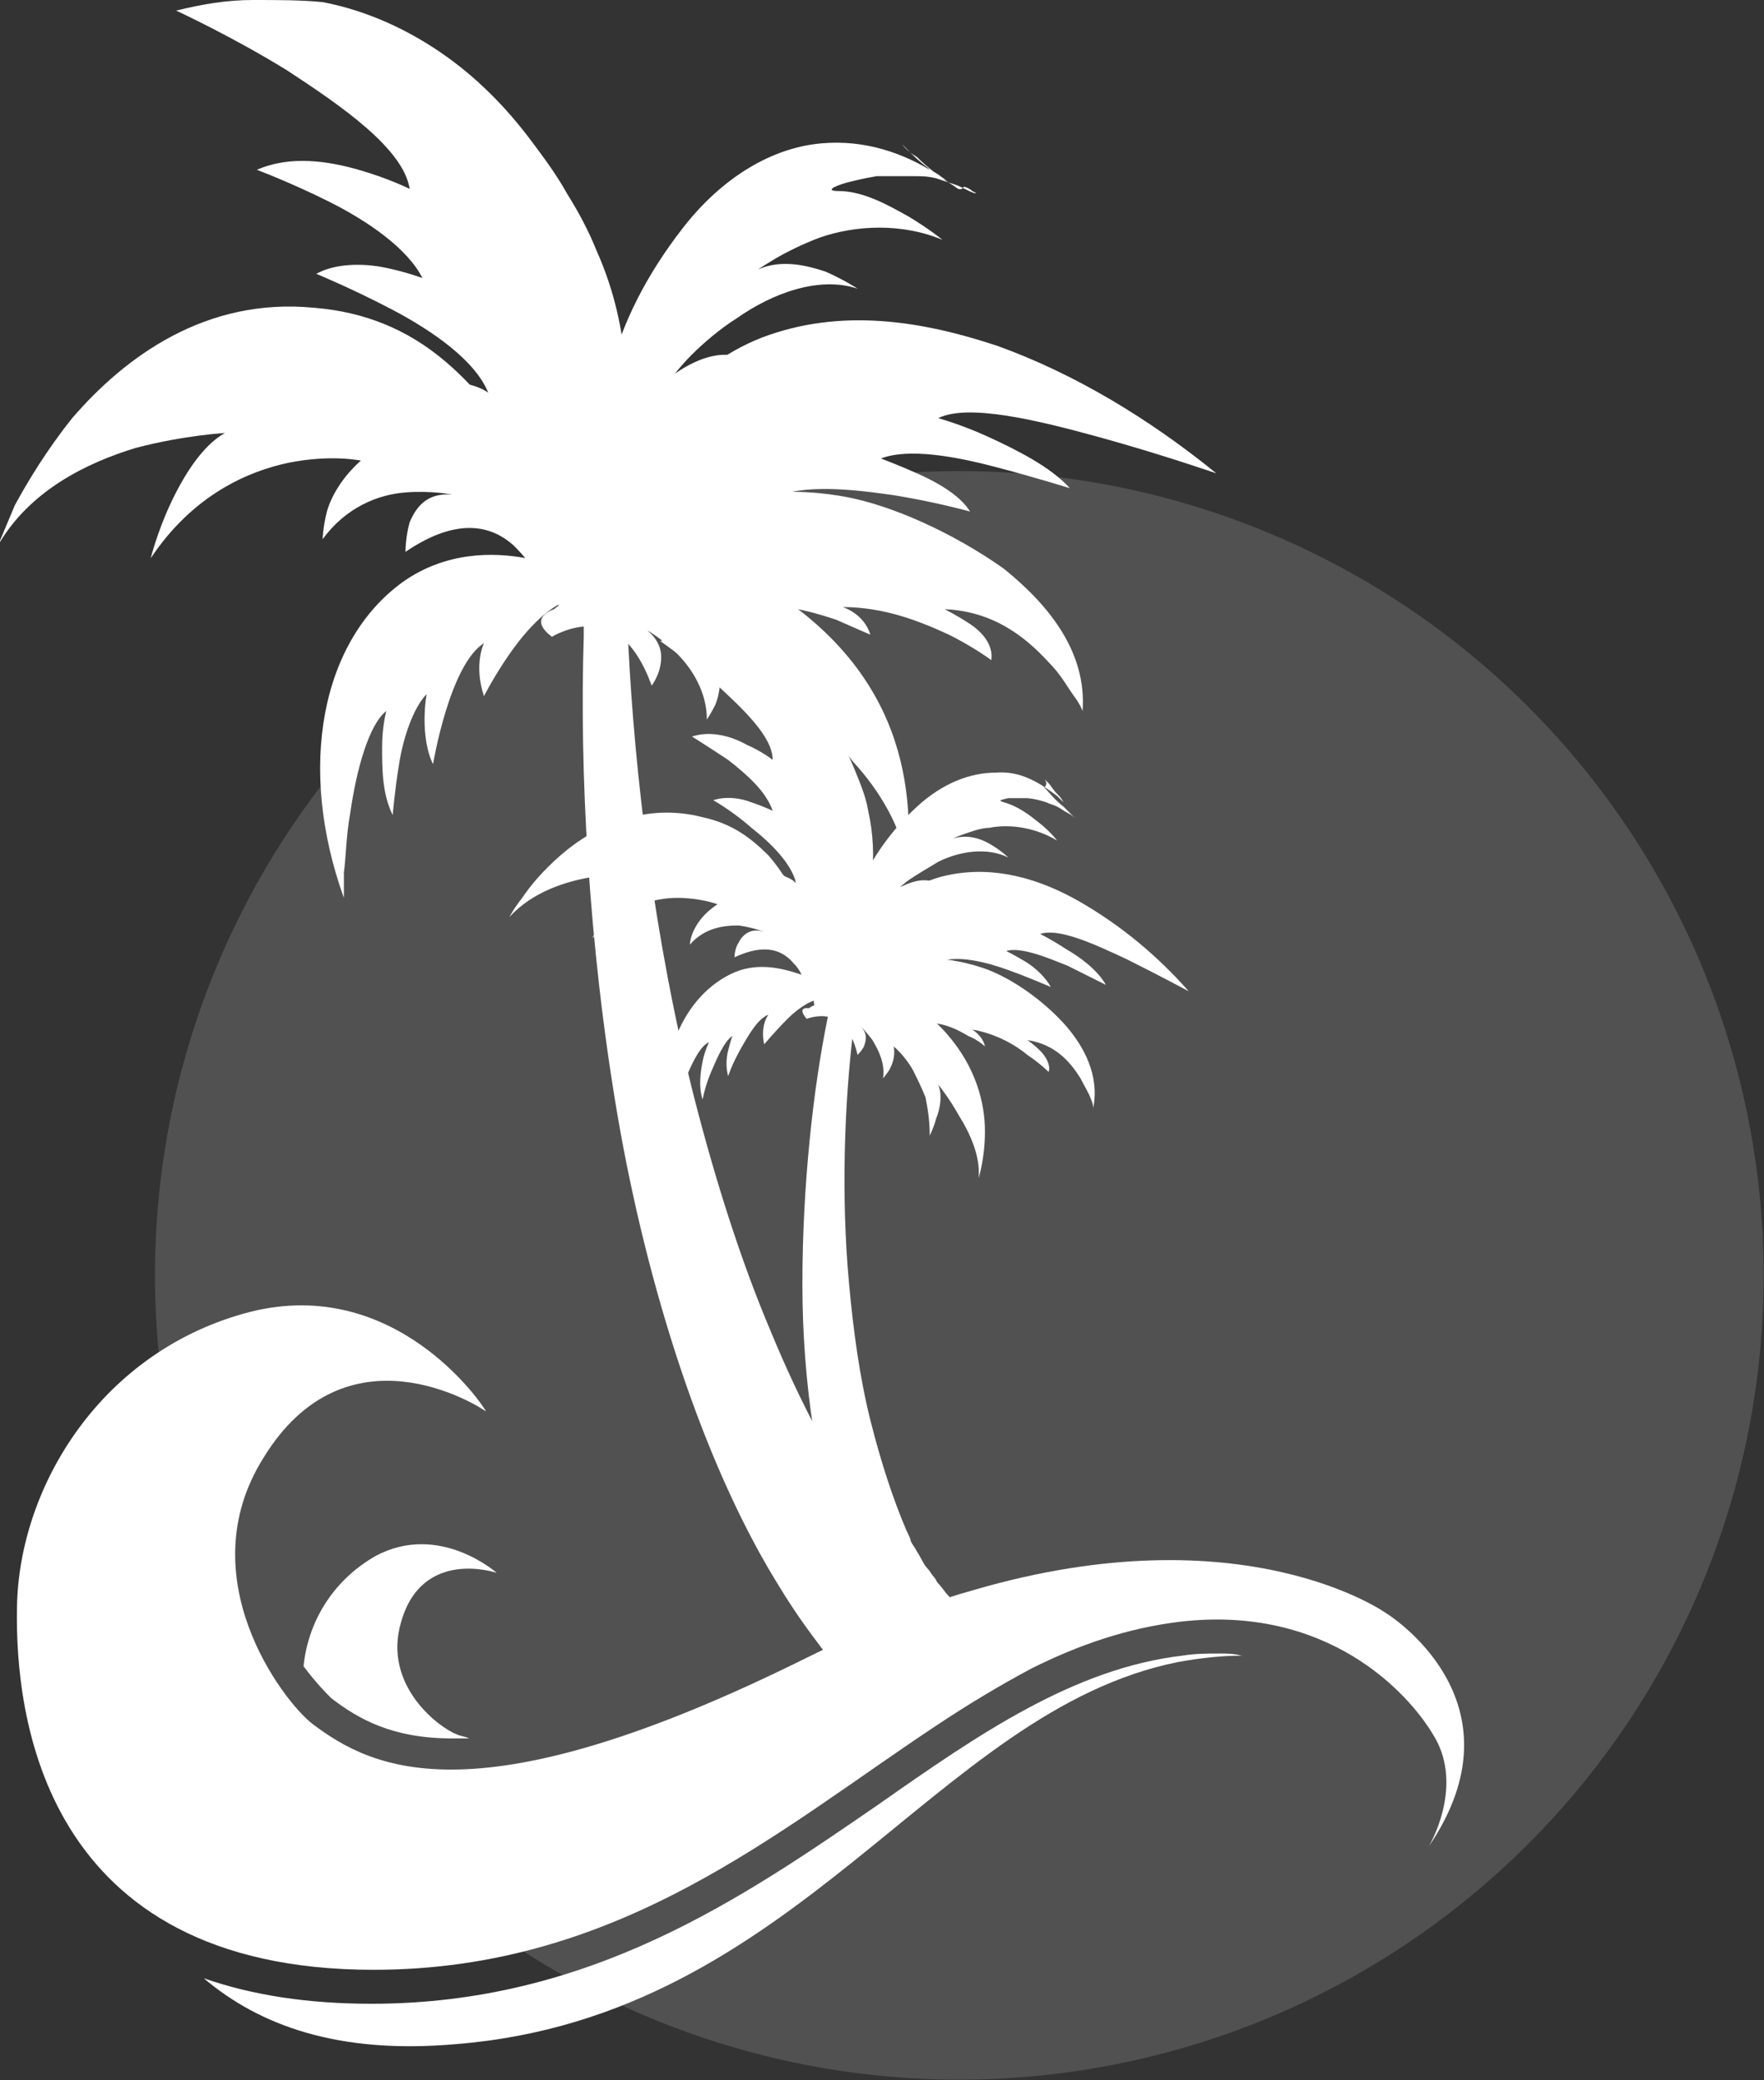
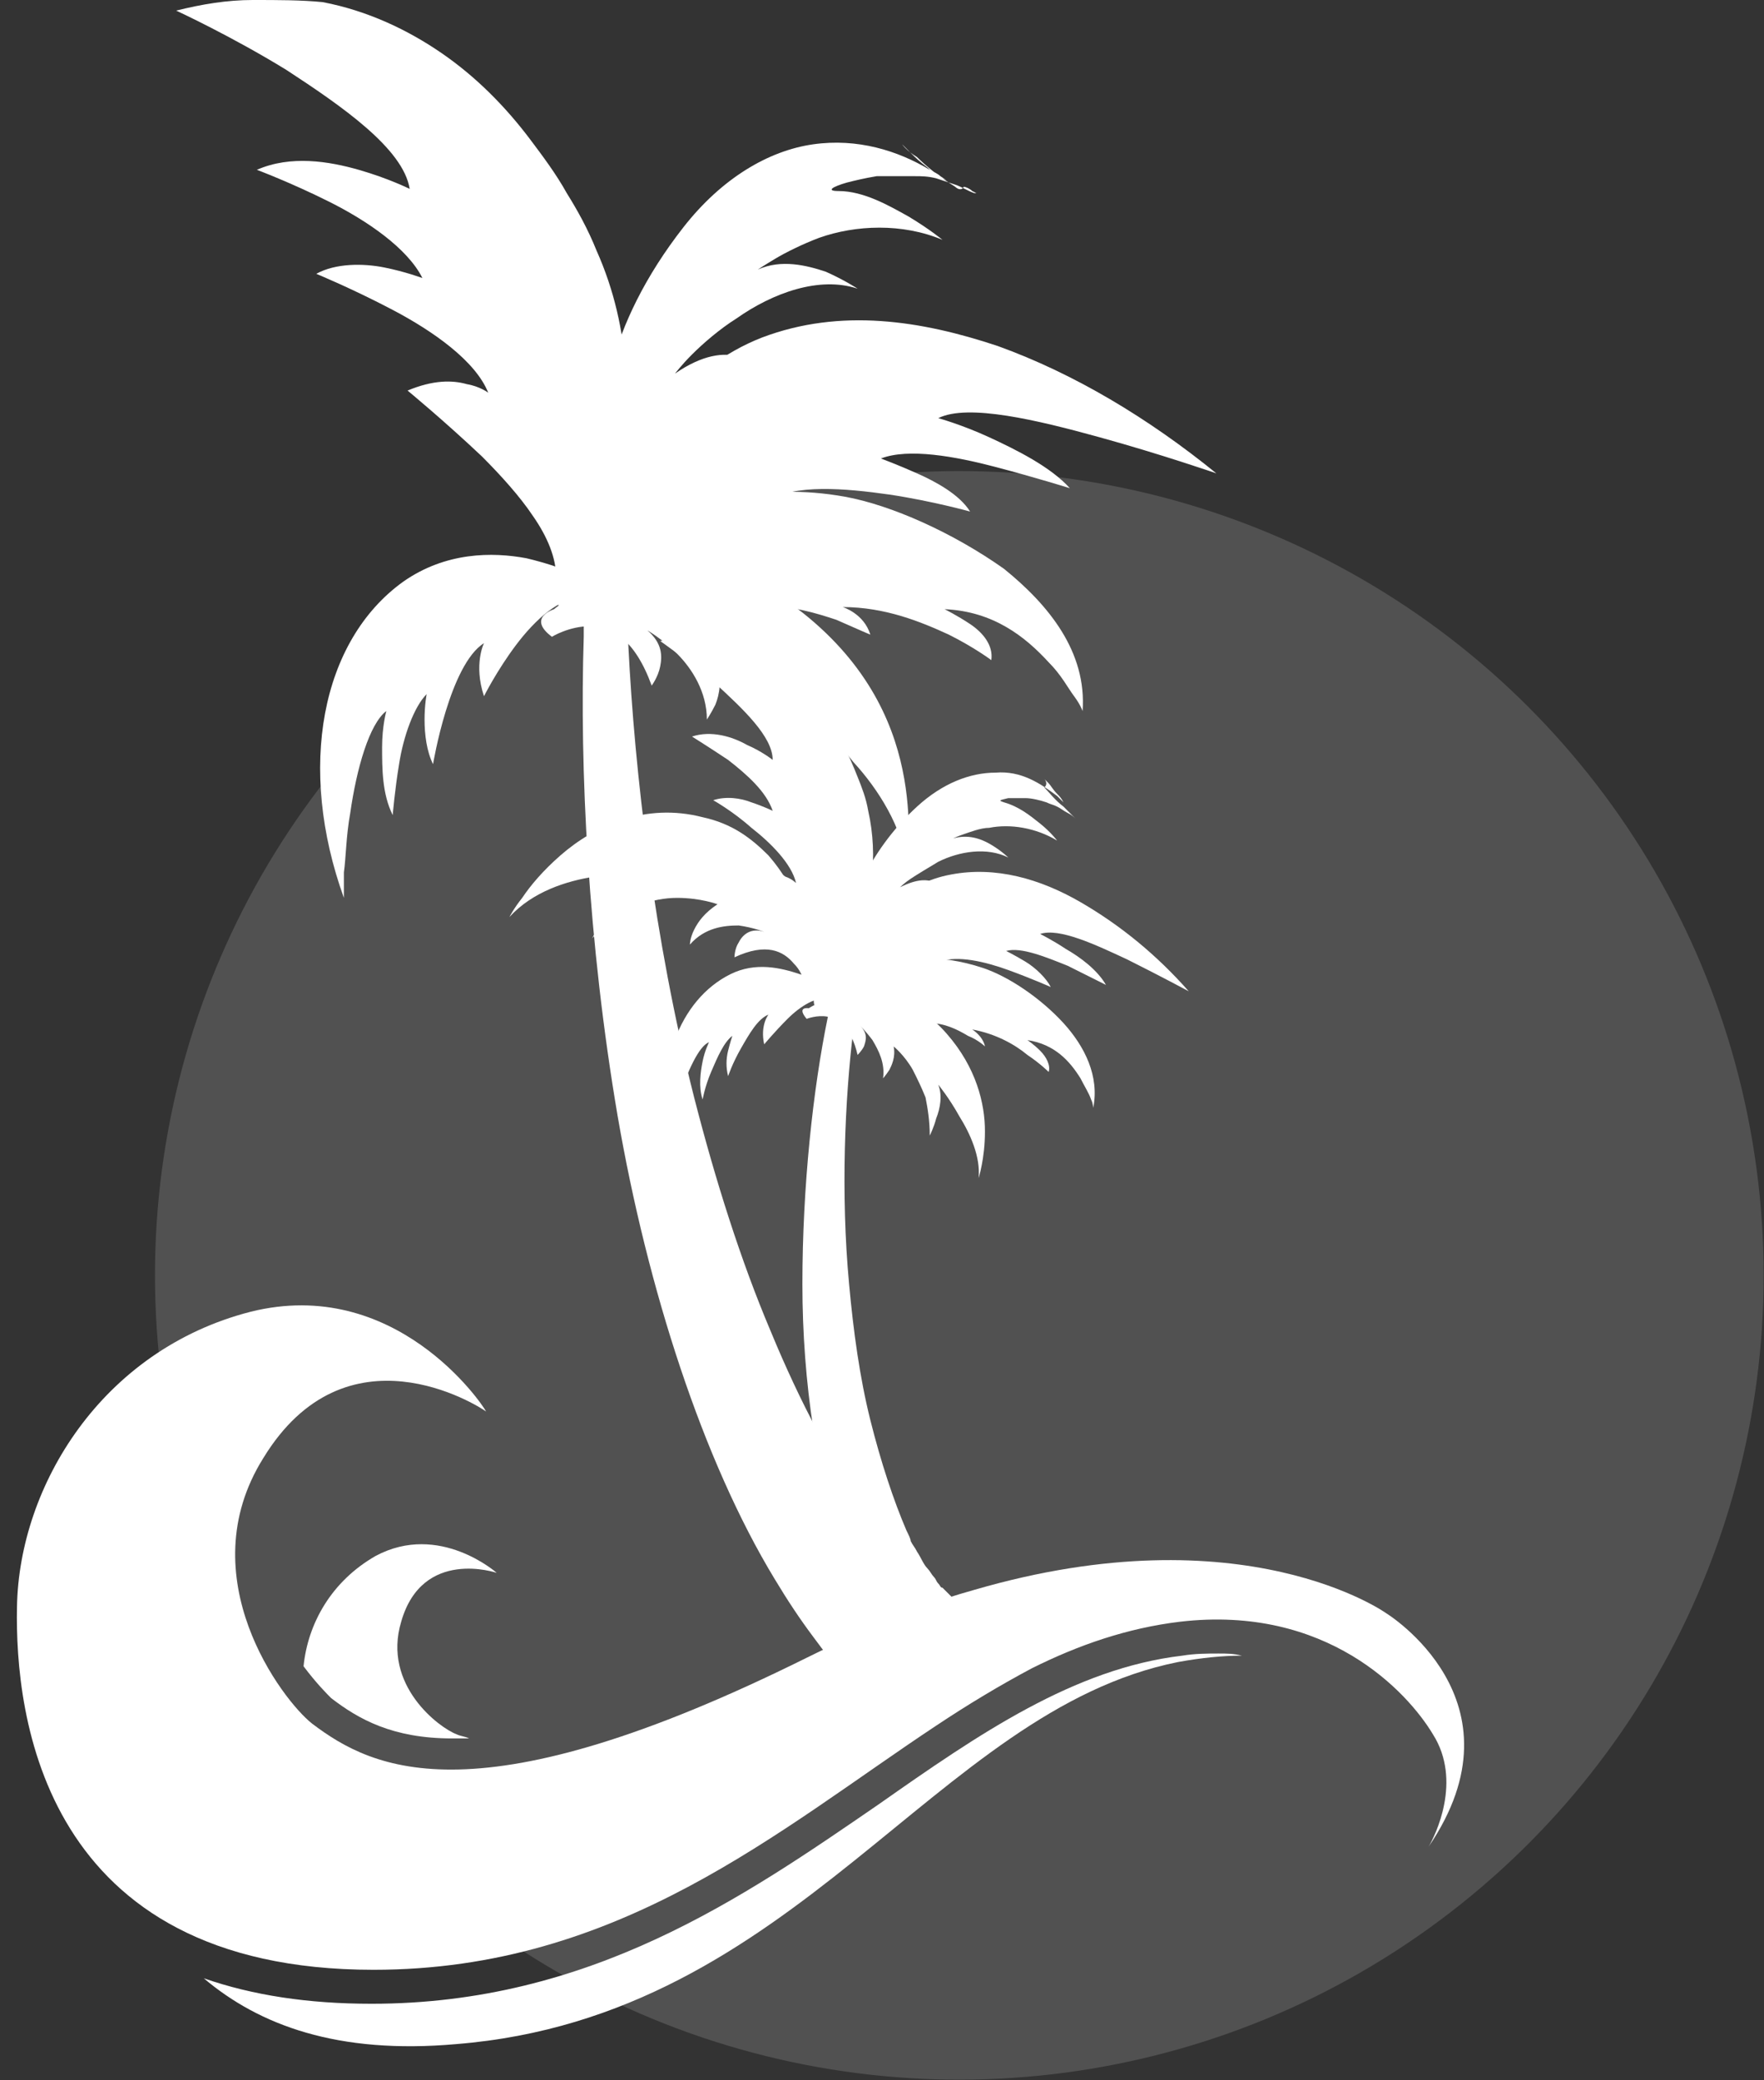
<svg xmlns="http://www.w3.org/2000/svg" version="1.1" id="Layer_1" x="0px" y="0px" width="83.1px" height="98px" viewBox="0 0 83.1 98" style="enable-background:new 0 0 83.1 98;" xml:space="preserve">
  <rect x="0" y="0" width="83.1" height="98" fill="#333333" stroke="none" />
  <style type="text/css">
	.st0{opacity:0.15;fill:#FFFFFF;}
	.st1{fill:#FFFFFF;}
</style>
  <ellipse transform="matrix(0.993 -0.116 0.116 0.993 -6.663 5.648)" class="st0" cx="45.2" cy="60.1" rx="37.9" ry="37.9" />
  <g>
    <g>
      <g>
        <path class="st1" d="M26,30c0,0,0.8-0.5,1.8-0.5c1,0,2.1,0.6,2.9,2.8c0,0,0.3-0.4,0.4-0.9c0.1-0.5,0.1-1.1-0.6-1.7     c0,0,0.7,0.4,1.4,1.1c0.7,0.7,1.4,1.8,1.4,3.1c0,0,0.2-0.3,0.4-0.7c0.2-0.5,0.3-1.1,0.1-2c0,0,1,0.6,2,1.7c0.5,0.6,1,1.3,1.4,2.1     c0.4,0.9,0.7,1.9,0.8,3c0,0,0.2-0.7,0.3-1.6c0.1-0.9,0.2-2-0.3-2.8c0,0,1.1,0.9,2.2,2.3c1.2,1.3,2.3,3.1,2.5,4.8     c0,0,0.3-1.7-0.1-4c-0.4-2.3-1.5-5.1-4.5-7.6c-3-2.5-5.9-2.7-8.2-2.2c-2.3,0.5-3.8,1.8-3.8,1.8S24.8,29.1,26,30z" />
-         <path class="st1" d="M25.6,27.8c0,0-0.1-0.3-0.3-0.7c-0.2-0.4-0.6-0.9-1.1-1.4c-1-0.9-2.6-1.4-5.1,0.3c0,0,0-0.7,0.2-1.4     c0.3-0.7,0.8-1.4,2-1.3c0,0-1-0.2-2.2-0.1c-1.3,0.1-2.8,0.7-3.9,2.2c0,0,0-0.5,0.2-1.3c0.2-0.7,0.7-1.6,1.6-2.4     c0,0-1.4-0.3-3.4,0.1c-1.9,0.4-4.5,1.5-6.5,4.5c0,0,0.3-1.2,0.9-2.5c0.6-1.3,1.5-2.8,2.6-3.4c0,0-1.9,0.1-4.2,0.7     c-2.3,0.7-5,2-6.5,4.6c0,0,0.3-0.7,0.8-1.9c0.6-1.1,1.5-2.6,2.7-4.1c2.5-2.9,6.3-5.7,11.4-5.2c2.5,0.2,4.4,1.1,5.9,2.3     c1.5,1.2,2.6,2.6,3.4,4c0.8,1.4,1.3,2.7,1.7,3.7c0.3,1,0.5,1.6,0.5,1.6S27.4,27.9,25.6,27.8z" />
        <path class="st1" d="M51,33.5c0,0-0.1-0.3-0.4-0.7c-0.3-0.4-0.6-1-1.2-1.6c-1.1-1.2-2.6-2.4-4.9-2.5c0,0,0.6,0.3,1.2,0.7     c0.6,0.4,1.1,1,1,1.7c0,0-0.8-0.6-2-1.2c-1.3-0.6-3-1.3-5-1.3c0,0,1,0.3,1.3,1.3c0,0-0.7-0.3-1.6-0.7c-0.9-0.3-2.2-0.7-3.3-0.6     c-2.3,0.1-7.2,0.6-7.2,0.6l-1.6-1.6c0,0,1.1-1.5,3.3-2.7c2.1-1.2,5.3-2.2,9.2-1.5c2.2,0.4,5.1,1.7,7.5,3.4     C49.4,28.5,51.2,30.7,51,33.5z" />
        <path class="st1" d="M28.1,28.7c0,0,0-2.4,1-5.3c0.5-1.4,1.3-3,2.4-4.3c1.1-1.3,2.6-2.5,4.4-3.2c3.7-1.4,7.5-0.8,11.1,0.4     c3.6,1.3,7.1,3.4,10.3,6c0,0-2.6-0.9-5.5-1.7c-2.9-0.8-6.2-1.6-7.6-0.9c0,0,1.1,0.3,2.4,0.9c1.3,0.6,2.9,1.4,3.8,2.4     c0,0-1.6-0.5-3.5-1c-1.9-0.5-4.1-0.9-5.4-0.4c0,0,0.8,0.3,1.7,0.7c0.9,0.4,2,1,2.5,1.8c0,0-1.8-0.5-3.8-0.8     c-2.1-0.3-4.5-0.5-5.7,0.3c0,0,1.8,0,3.4,1.8c0,0-2.1,0.1-4.4,0.6c-2.3,0.5-4.8,1.5-5.6,3.2c-0.7,1.7-1.1,1.6-1.3,1.1     C28.1,29.6,28.1,28.7,28.1,28.7z" />
        <path class="st1" d="M27.9,27.7c0,0,0.2-0.6,0.5-1.5c0.1-0.5,0.3-1,0.4-1.7c0.2-0.6,0.3-1.3,0.4-2.1c0.5-3,0.6-6.8-1.1-10.6     c-0.4-1-0.9-1.9-1.4-2.7c-0.5-0.9-1.1-1.7-1.7-2.5c-1.2-1.6-2.6-3-4.2-4.1c-1.6-1.1-3.5-2-5.6-2.4C14.2,0,13.1,0,11.9,0     c-1.2,0-2.4,0.2-3.6,0.5c0,0,2.6,1.2,5.2,2.8c2.6,1.7,5.5,3.7,5.8,5.6c0,0-1-0.5-2.4-0.9c-1.4-0.4-3.2-0.7-4.8,0     c0,0,1.6,0.6,3.4,1.5c1.8,0.9,3.7,2.2,4.4,3.6c0,0-0.8-0.3-1.8-0.5c-1-0.2-2.3-0.2-3.2,0.3c0,0,1.7,0.7,3.6,1.7     c1.9,1,3.9,2.4,4.5,3.9c0,0-0.4-0.3-1-0.4c-0.7-0.2-1.6-0.2-2.8,0.3c0,0,1.7,1.4,3.5,3.1c0.9,0.9,1.8,1.9,2.4,2.8     c0.7,1,1.1,2,1.1,2.9c0,1.9,0.4,2,0.8,1.6C27.5,28.6,27.9,27.7,27.9,27.7z" />
        <path class="st1" d="M27.7,27.3c0,0-1.2-0.6-2.9-1C23.2,26,21,26,19,27.4c-3.9,2.8-5,8.8-2.8,14.9c0,0,0-0.5,0-1.2     c0.1-0.7,0.1-1.7,0.3-2.8c0.3-2.1,0.9-4.2,1.7-4.8c0,0-0.2,0.7-0.2,1.7c0,1,0,2.2,0.5,3.2c0,0,0.1-1.2,0.3-2.4     c0.2-1.3,0.7-2.7,1.3-3.3c0,0-0.1,0.5-0.1,1.2c0,0.7,0.1,1.5,0.4,2.1c0,0,0.2-1.2,0.6-2.5c0.4-1.3,1-2.7,1.8-3.2c0,0-0.5,1,0,2.5     c0,0,0.6-1.2,1.5-2.4c0.9-1.2,2.1-2.3,3.1-2.2C29.6,28.4,27.7,27.3,27.7,27.3z" />
        <path class="st1" d="M42.5,6.8c0,0,0.1,0.1,0.4,0.4c0.2,0.2,0.4,0.4,0.8,0.7c0.2,0.2,0.4,0.3,0.7,0.5l0.2,0.1l-0.3-0.2     C44.2,8.2,44,8.1,43.8,8c-1.5-0.9-3.4-1.5-5.5-1.2c-2.1,0.3-4.3,1.6-6.1,3.9c-1.8,2.3-2.9,4.6-3.4,6.6c-0.3,1-0.5,2-0.6,2.8     C28.1,21,28,21.8,28,22.5c0,1.4,0.3,2.5,0.5,3.2c0.2,0.7,0.4,1.1,0.4,1.1s0.1-0.5,0.4-1.3c0.3-0.8,0.7-1.8,1.3-2.9     c0.6-1.1,1.4-2.2,2.2-3.2c0.9-0.9,2-1.7,3.1-2c0,0-0.4-0.4-1.1-0.6c-0.7-0.2-1.7-0.1-3,0.8c0,0,0.3-0.4,0.8-0.9     c0.5-0.5,1.3-1.2,2.1-1.7c1.7-1.2,3.9-2,5.7-1.4c0,0-0.6-0.4-1.5-0.8c-0.9-0.3-2.1-0.6-3.2-0.1c0,0,0.3-0.2,0.8-0.5     c0.5-0.3,1.3-0.7,2.1-1c1.7-0.6,3.9-0.7,5.8,0.1c0,0-0.6-0.5-1.6-1.1c-0.9-0.5-2.1-1.2-3.3-1.2c-0.6,0-0.3-0.2,0.4-0.4     c0.4-0.1,0.8-0.2,1.4-0.3c0.6,0,1.2,0,1.8,0c0.3,0,0.6,0,1,0.1c0.3,0.1,0.6,0.2,0.9,0.3c0.3,0.1,0.6,0.3,0.9,0.4c0,0,0.1,0,0.1,0     l-0.2-0.1c-0.1-0.1-0.3-0.2-0.4-0.2C45.3,9,45.1,8.9,45,8.8c-0.8-0.5-1.4-1-1.8-1.4C42.7,7.1,42.5,6.8,42.5,6.8z" />
        <path class="st1" d="M47.4,77.8c0,0-0.3,0.4-0.8,0.9c-1.5,0.8-3,1.7-4.5,2.7c-0.1-0.1-0.2-0.1-0.2-0.2c-0.1-0.2-0.3-0.3-0.5-0.5     c-0.9-0.8-2-2.1-3.1-3.6c-0.6-0.8-1.2-1.7-1.8-2.7c-3.4-5.6-6-13.7-7.4-21.8c-1.4-8.2-1.8-16.4-1.6-22.6c0-0.2,0-0.3,0-0.5     c0-0.4,0-0.7,0-1.1c0,0,0,0,0-0.1c0-0.1,0-0.3,0-0.4c0,0,0,0,0,0c0-0.2,0-0.4,0-0.6c0-0.1,0-0.1,0-0.2c0.1-1.8,0.2-3.3,0.3-4.5     c0.1-0.9,0.2-1.6,0.2-2.1c0.1-0.5,0.1-0.7,0.1-0.7h0l1.3,0.1l0.2,0c0,0,0,0.3,0,0.7c0,0.4,0,0.9-0.1,1.6c0,0.1,0,0.3,0,0.5     c0,0.7,0,1.5,0,2.3v0.4c0,0.5,0,1.1,0,1.6c0,0.6,0,1.3,0.1,2v0c0,0.3,0,0.6,0,0.9c0,0.2,0,0.3,0,0.5c0.3,6,1.2,13.8,3.1,21.3     c1,3.9,2.2,7.7,3.6,11c1.4,3.4,3,6.4,4.6,8.6c0.2,0.3,0.4,0.6,0.6,0.8c0.2,0.2,0.4,0.5,0.6,0.7c0.4,0.5,0.7,1,1.1,1.3     c0.2,0.2,0.4,0.4,0.6,0.6c0.2,0.2,0.3,0.3,0.5,0.5c0.4,0.3,0.7,0.6,1,0.9c0.1,0.1,0.3,0.2,0.4,0.4c0.1,0.1,0.3,0.2,0.4,0.3     c0.2,0.2,0.5,0.3,0.6,0.4C47.3,77.6,47.4,77.8,47.4,77.8z" />
      </g>
    </g>
    <g>
      <g>
        <path class="st1" d="M38,48c0,0,0.5-0.2,1-0.1c0.5,0.1,1.1,0.5,1.4,1.8c0,0,0.2-0.2,0.3-0.4c0.1-0.3,0.2-0.6-0.2-1     c0,0,0.3,0.3,0.6,0.7c0.3,0.5,0.6,1.1,0.5,1.8c0,0,0.1-0.1,0.3-0.4c0.1-0.2,0.3-0.6,0.2-1.1c0,0,0.5,0.4,0.9,1.1     c0.2,0.4,0.4,0.8,0.6,1.3c0.1,0.5,0.2,1.1,0.2,1.8c0,0,0.2-0.4,0.3-0.8c0.2-0.5,0.3-1.1,0.1-1.6c0,0,0.5,0.6,1,1.5     c0.5,0.8,1,1.9,0.9,2.9c0,0,0.3-0.9,0.3-2.2c0-1.3-0.4-3-1.8-4.6c-1.4-1.6-3-2-4.3-1.9c-1.3,0.1-2.2,0.7-2.2,0.7S37.5,47.4,38,48     z" />
        <path class="st1" d="M38,46.7c0,0,0-0.2-0.1-0.4c-0.1-0.3-0.2-0.6-0.5-0.9c-0.5-0.6-1.3-1-2.8-0.3c0,0,0-0.4,0.2-0.7     c0.2-0.4,0.6-0.7,1.2-0.5c0,0-0.5-0.2-1.2-0.3c-0.7,0-1.6,0.1-2.3,0.9c0,0,0-0.3,0.2-0.7c0.2-0.4,0.5-0.8,1.1-1.2     c0,0-0.8-0.3-1.9-0.3c-1.1,0-2.6,0.4-4,1.9c0,0,0.3-0.6,0.7-1.3c0.5-0.7,1.1-1.4,1.8-1.6c0,0-1-0.1-2.4,0c-1.3,0.2-2.9,0.7-4,1.9     c0,0,0.2-0.4,0.6-0.9c0.4-0.6,1-1.3,1.8-2c1.6-1.4,4-2.5,6.7-1.8c1.4,0.3,2.3,1,3.1,1.8c0.7,0.8,1.2,1.7,1.5,2.5     c0.3,0.8,0.5,1.6,0.6,2.2c0.1,0.6,0.1,0.9,0.1,0.9S39,46.9,38,46.7z" />
        <path class="st1" d="M51.5,52.2c0,0,0-0.2-0.1-0.4c-0.1-0.3-0.3-0.6-0.5-1c-0.5-0.8-1.2-1.6-2.5-1.8c0,0,0.3,0.2,0.6,0.5     c0.3,0.3,0.5,0.7,0.4,1c0,0-0.4-0.4-1-0.8c-0.6-0.5-1.5-1-2.6-1.2c0,0,0.5,0.3,0.6,0.8c0,0-0.3-0.3-0.8-0.5     c-0.5-0.3-1.1-0.6-1.8-0.6c-1.3-0.1-4-0.4-4-0.4l-0.7-1c0,0,0.8-0.7,2-1.2c1.3-0.5,3.1-0.7,5.2,0c1.2,0.4,2.7,1.4,3.8,2.6     C51.1,49.3,51.8,50.7,51.5,52.2z" />
        <path class="st1" d="M39.3,47.4c0,0,0.2-1.3,1.1-2.8c0.4-0.7,1-1.5,1.7-2.1c0.7-0.6,1.6-1.1,2.7-1.3c2.1-0.4,4.2,0.2,6.1,1.3     c1.9,1.1,3.6,2.5,5.1,4.2c0,0-1.3-0.7-2.9-1.5c-1.5-0.7-3.2-1.5-4.1-1.2c0,0,0.6,0.3,1.2,0.7c0.7,0.4,1.5,1,1.9,1.7     c0,0-0.8-0.4-1.8-0.9c-1-0.4-2.2-0.9-2.9-0.7c0,0,0.4,0.2,0.9,0.5c0.5,0.3,1,0.8,1.2,1.2c0,0-0.9-0.4-2-0.8     c-1.1-0.4-2.4-0.7-3.2-0.4c0,0,1,0.2,1.7,1.3c0,0-1.2-0.1-2.5-0.1c-1.3,0.1-2.8,0.4-3.4,1.2c-0.6,0.9-0.8,0.8-0.8,0.5     C39.2,47.9,39.3,47.4,39.3,47.4z" />
        <path class="st1" d="M39.3,46.9c0,0,0.2-0.3,0.4-0.8c0.1-0.2,0.3-0.5,0.4-0.9c0.1-0.3,0.3-0.7,0.4-1.1c0.5-1.6,0.9-3.7,0.4-5.9     c-0.1-0.6-0.3-1.1-0.5-1.6c-0.2-0.5-0.4-1-0.7-1.5c-0.5-1-1.2-1.9-2-2.6C37,31.6,36,31,34.9,30.6c-0.6-0.2-1.2-0.3-1.8-0.4     c-0.6-0.1-1.3-0.1-2,0c0,0,1.3,0.9,2.6,2c1.3,1.2,2.7,2.5,2.7,3.6c0,0-0.5-0.4-1.2-0.7c-0.7-0.4-1.7-0.7-2.6-0.4     c0,0,0.8,0.5,1.7,1.1c0.9,0.7,1.8,1.5,2.1,2.4c0,0-0.4-0.2-1-0.4c-0.5-0.2-1.2-0.3-1.8-0.1c0,0,0.9,0.5,1.8,1.3     c0.9,0.7,1.9,1.7,2.1,2.6c0,0-0.2-0.2-0.5-0.3C36.6,41,36,40.9,35.3,41c0,0,0.8,0.9,1.6,2c0.4,0.6,0.8,1.2,1.1,1.8     c0.3,0.6,0.4,1.2,0.4,1.7c-0.2,1.1,0.1,1.1,0.3,0.9C39,47.3,39.3,46.9,39.3,46.9z" />
        <path class="st1" d="M39.2,46.7c0,0-0.6-0.5-1.5-0.8c-0.9-0.3-2.1-0.6-3.3,0c-2.4,1.2-3.6,4.4-2.9,7.9c0,0,0-0.3,0.1-0.7     c0.1-0.4,0.2-0.9,0.4-1.5c0.4-1.1,0.9-2.3,1.4-2.5c0,0-0.2,0.4-0.3,0.9c-0.1,0.5-0.2,1.2,0,1.8c0,0,0.1-0.6,0.4-1.3     c0.3-0.7,0.6-1.4,1-1.7c0,0-0.1,0.3-0.2,0.7c-0.1,0.4-0.1,0.8,0,1.2c0,0,0.2-0.6,0.6-1.3c0.4-0.7,0.8-1.4,1.3-1.6     c0,0-0.4,0.5-0.2,1.4c0,0,0.5-0.6,1.1-1.2c0.6-0.6,1.4-1.1,1.9-0.9C40.1,47.4,39.2,46.7,39.2,46.7z" />
        <path class="st1" d="M49.2,36.7c0,0,0.1,0.1,0.2,0.2c0.1,0.1,0.2,0.3,0.4,0.5c0.1,0.1,0.2,0.2,0.3,0.4l0.1,0.1l-0.1-0.1     c-0.1-0.1-0.2-0.2-0.3-0.3c-0.8-0.6-1.7-1.2-2.9-1.1c-1.2,0-2.5,0.5-3.7,1.6c-1.2,1.1-2,2.3-2.5,3.3c-0.3,0.5-0.5,1-0.6,1.5     c-0.1,0.5-0.2,0.9-0.3,1.3c-0.1,0.8-0.1,1.4,0,1.8c0.1,0.4,0.1,0.6,0.1,0.6s0.1-0.3,0.3-0.7c0.2-0.4,0.6-0.9,1-1.5     c0.4-0.6,1-1.1,1.5-1.5c0.6-0.4,1.2-0.7,1.9-0.8c0,0-0.2-0.2-0.5-0.4c-0.4-0.2-0.9-0.2-1.7,0.2c0,0,0.2-0.2,0.5-0.4     c0.3-0.2,0.8-0.5,1.3-0.8c1-0.5,2.3-0.7,3.3-0.2c0,0-0.3-0.3-0.8-0.6c-0.5-0.3-1.1-0.5-1.8-0.3c0,0,0.2-0.1,0.5-0.2     c0.3-0.1,0.8-0.3,1.2-0.3c1-0.2,2.2,0,3.2,0.6c0,0-0.3-0.4-0.8-0.8c-0.5-0.4-1-0.8-1.7-1c-0.3-0.1-0.2-0.1,0.2-0.2     c0.2,0,0.5,0,0.8,0c0.3,0,0.7,0.1,1,0.2c0.2,0.1,0.3,0.1,0.5,0.2c0.2,0.1,0.3,0.2,0.5,0.3c0.2,0.1,0.3,0.2,0.4,0.3c0,0,0,0,0,0     l-0.1-0.1c-0.1-0.1-0.1-0.1-0.2-0.2c-0.1-0.1-0.2-0.2-0.3-0.3c-0.4-0.3-0.7-0.7-0.9-0.9C49.4,36.9,49.2,36.7,49.2,36.7z" />
-         <path class="st1" d="M45.4,76.2c0,0-0.2,0.2-0.5,0.4c-0.9,0.3-1.8,0.6-2.7,1c0,0-0.1-0.1-0.1-0.1c-0.1-0.1-0.1-0.2-0.2-0.3     c-0.4-0.5-0.9-1.3-1.4-2.3c-0.3-0.5-0.5-1.1-0.7-1.7c-1.3-3.4-2-8.1-2-12.7c0-4.6,0.5-9.2,1.2-12.6c0-0.1,0-0.2,0-0.3     c0-0.2,0.1-0.4,0.1-0.6c0,0,0,0,0,0c0-0.1,0-0.1,0-0.2c0,0,0,0,0,0c0-0.1,0-0.2,0.1-0.3c0,0,0-0.1,0-0.1c0.2-1,0.4-1.8,0.6-2.5     c0.1-0.5,0.2-0.9,0.3-1.1c0.1-0.3,0.1-0.4,0.1-0.4l0,0l0.7,0.2l0.1,0c0,0,0,0.1-0.1,0.4c0,0.2-0.1,0.5-0.2,0.9c0,0.1,0,0.2,0,0.3     c-0.1,0.4-0.1,0.8-0.2,1.3l0,0.2c0,0.3-0.1,0.6-0.1,0.9c-0.1,0.3-0.1,0.7-0.1,1.1l0,0c0,0.2,0,0.3-0.1,0.5c0,0.1,0,0.2,0,0.3     c-0.4,3.3-0.6,7.7-0.2,12c0.2,2.2,0.5,4.4,1,6.4c0.5,2,1.1,3.8,1.7,5.2c0.1,0.2,0.2,0.4,0.2,0.5c0.1,0.2,0.2,0.3,0.3,0.5     c0.2,0.3,0.3,0.6,0.5,0.8c0.1,0.1,0.2,0.3,0.3,0.4c0.1,0.1,0.1,0.2,0.2,0.3c0.2,0.2,0.3,0.4,0.5,0.6c0.1,0.1,0.1,0.2,0.2,0.2     c0.1,0.1,0.1,0.1,0.2,0.2c0.1,0.1,0.2,0.2,0.3,0.3C45.3,76.1,45.4,76.2,45.4,76.2z" />
+         <path class="st1" d="M45.4,76.2c0,0-0.2,0.2-0.5,0.4c-0.9,0.3-1.8,0.6-2.7,1c0,0-0.1-0.1-0.1-0.1c-0.1-0.1-0.1-0.2-0.2-0.3     c-0.4-0.5-0.9-1.3-1.4-2.3c-0.3-0.5-0.5-1.1-0.7-1.7c-1.3-3.4-2-8.1-2-12.7c0-4.6,0.5-9.2,1.2-12.6c0-0.1,0-0.2,0-0.3     c0-0.2,0.1-0.4,0.1-0.6c0,0,0,0,0,0c0-0.1,0-0.1,0-0.2c0,0,0,0,0,0c0-0.1,0-0.2,0.1-0.3c0,0,0-0.1,0-0.1c0.2-1,0.4-1.8,0.6-2.5     c0.1-0.5,0.2-0.9,0.3-1.1c0.1-0.3,0.1-0.4,0.1-0.4l0,0l0.7,0.2l0.1,0c0,0,0,0.1-0.1,0.4c0,0.2-0.1,0.5-0.2,0.9c0,0.1,0,0.2,0,0.3     c-0.1,0.4-0.1,0.8-0.2,1.3l0,0.2c0,0.3-0.1,0.6-0.1,0.9c-0.1,0.3-0.1,0.7-0.1,1.1l0,0c0,0.2,0,0.3-0.1,0.5c0,0.1,0,0.2,0,0.3     c-0.4,3.3-0.6,7.7-0.2,12c0.2,2.2,0.5,4.4,1,6.4c0.5,2,1.1,3.8,1.7,5.2c0.1,0.2,0.2,0.4,0.2,0.5c0.1,0.2,0.2,0.3,0.3,0.5     c0.2,0.3,0.3,0.6,0.5,0.8c0.1,0.1,0.2,0.3,0.3,0.4c0.1,0.1,0.1,0.2,0.2,0.3c0.1,0.1,0.1,0.2,0.2,0.2     c0.1,0.1,0.1,0.1,0.2,0.2c0.1,0.1,0.2,0.2,0.3,0.3C45.3,76.1,45.4,76.2,45.4,76.2z" />
      </g>
    </g>
    <g>
      <g>
        <path class="st1" d="M67.3,87c0.3-0.5,1.6-3.1,0.2-5.3c-1.2-2-5-6.1-11.9-5.3c-2.5,0.3-4.8,1.1-7,2.2c-1.5,0.8-3,1.7-4.5,2.7     c-7.4,4.9-14.9,11.5-26.5,11.5c-15.6,0-16.9-12-16.8-17.1c0.1-5.7,4-12.1,11-13.9c6.8-1.7,10.9,4.3,11.1,4.7     c-0.4-0.3-6.6-4.2-10.5,2.2c-3.5,5.6,0.9,11.4,2.3,12.5c2.9,2.2,7.8,4.6,23.3-3.1c0.8-0.4,1.5-0.7,2.2-1.1c2-0.9,3.9-1.6,5.7-2.1     c12.7-3.7,19.4,1.1,19.4,1.1S72,80.1,67.3,87z" />
        <path class="st1" d="M57.4,77.9c0.4,0,0.7,0,1.1,0.1c-0.9,0-1.9,0.1-3,0.3c-11.5,2.3-17.9,16.7-34,18c-5.6,0.5-9.3-0.9-11.9-3.1     c2.3,0.8,4.9,1.2,7.9,1.2c10.3,0,17.5-5,23.9-9.4c4.7-3.3,9.2-6.4,14.3-7C56.3,77.9,56.9,77.9,57.4,77.9z" />
        <path class="st1" d="M23.4,74.1c0,0-3.5-1.2-4.5,2.3c-0.9,3,1.8,5,2.6,5.3c0.2,0.1,0.4,0.1,0.6,0.2c-0.3,0-0.5,0-0.8,0     c-2.8,0-4.4-0.9-5.7-1.9c-0.2-0.2-0.7-0.7-1.3-1.5c0.2-2,1.3-4,3.4-5.2C20.7,71.7,23.4,74.1,23.4,74.1z" />
      </g>
    </g>
  </g>
</svg>